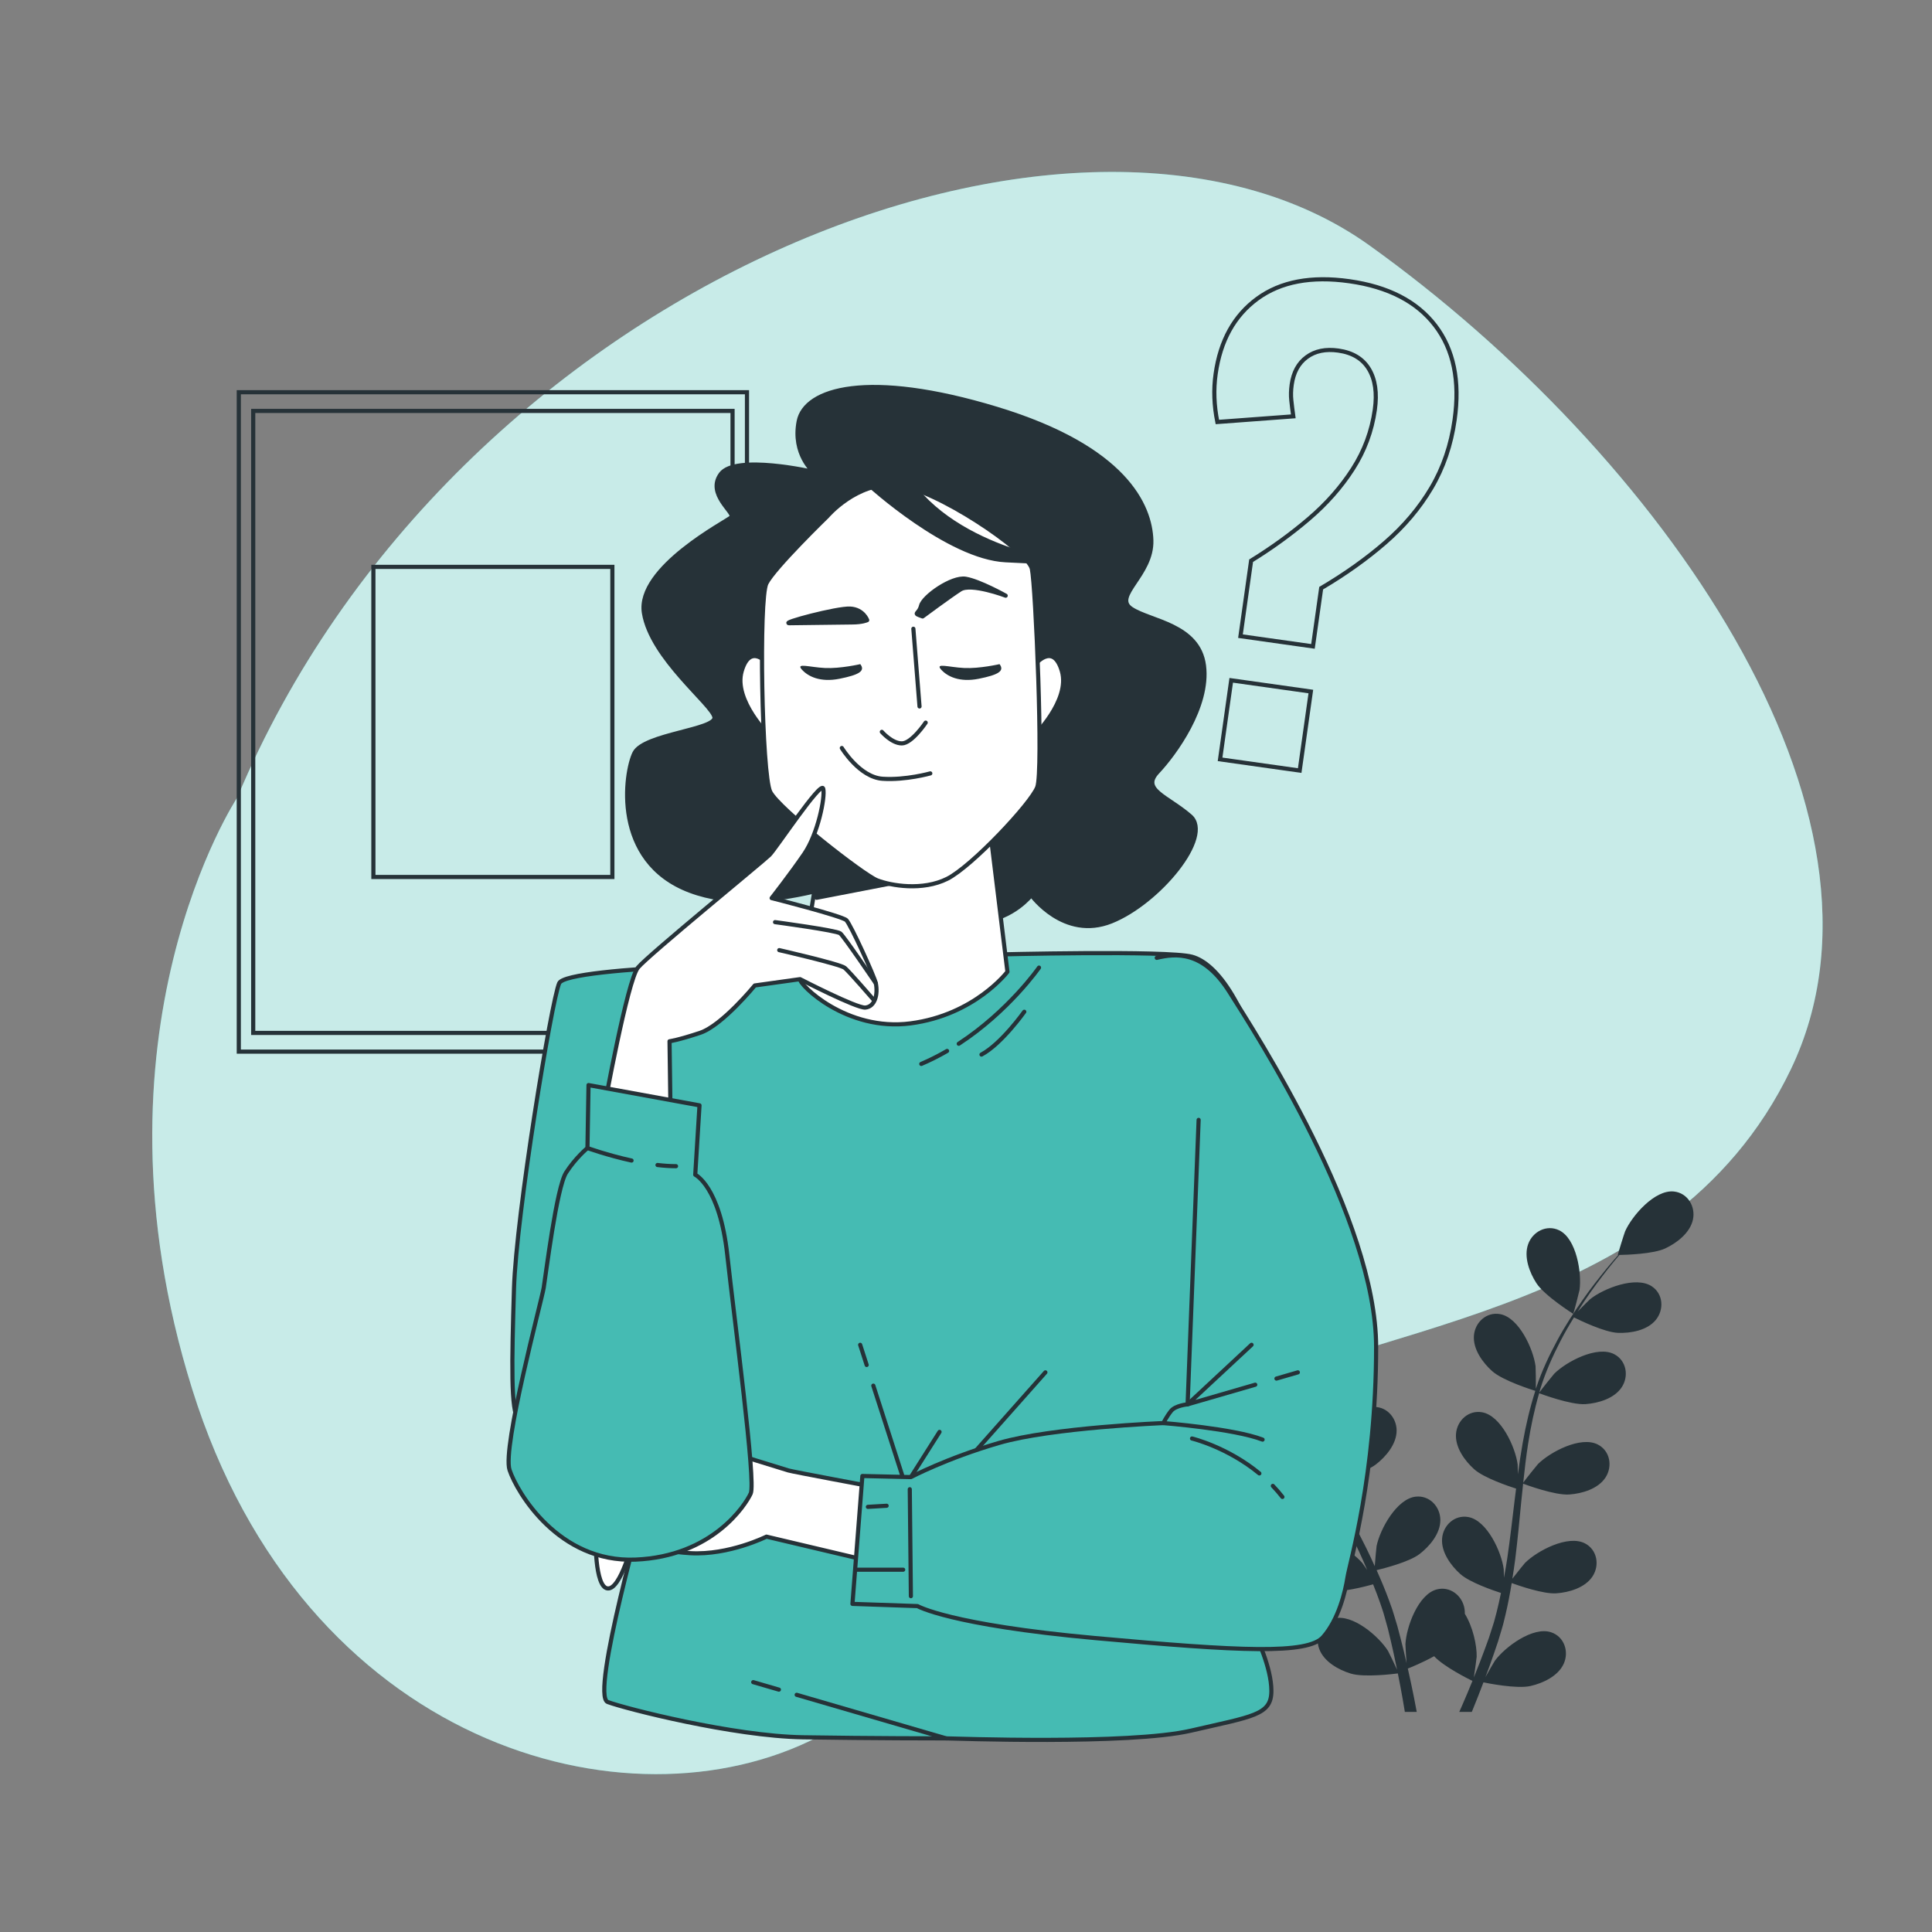
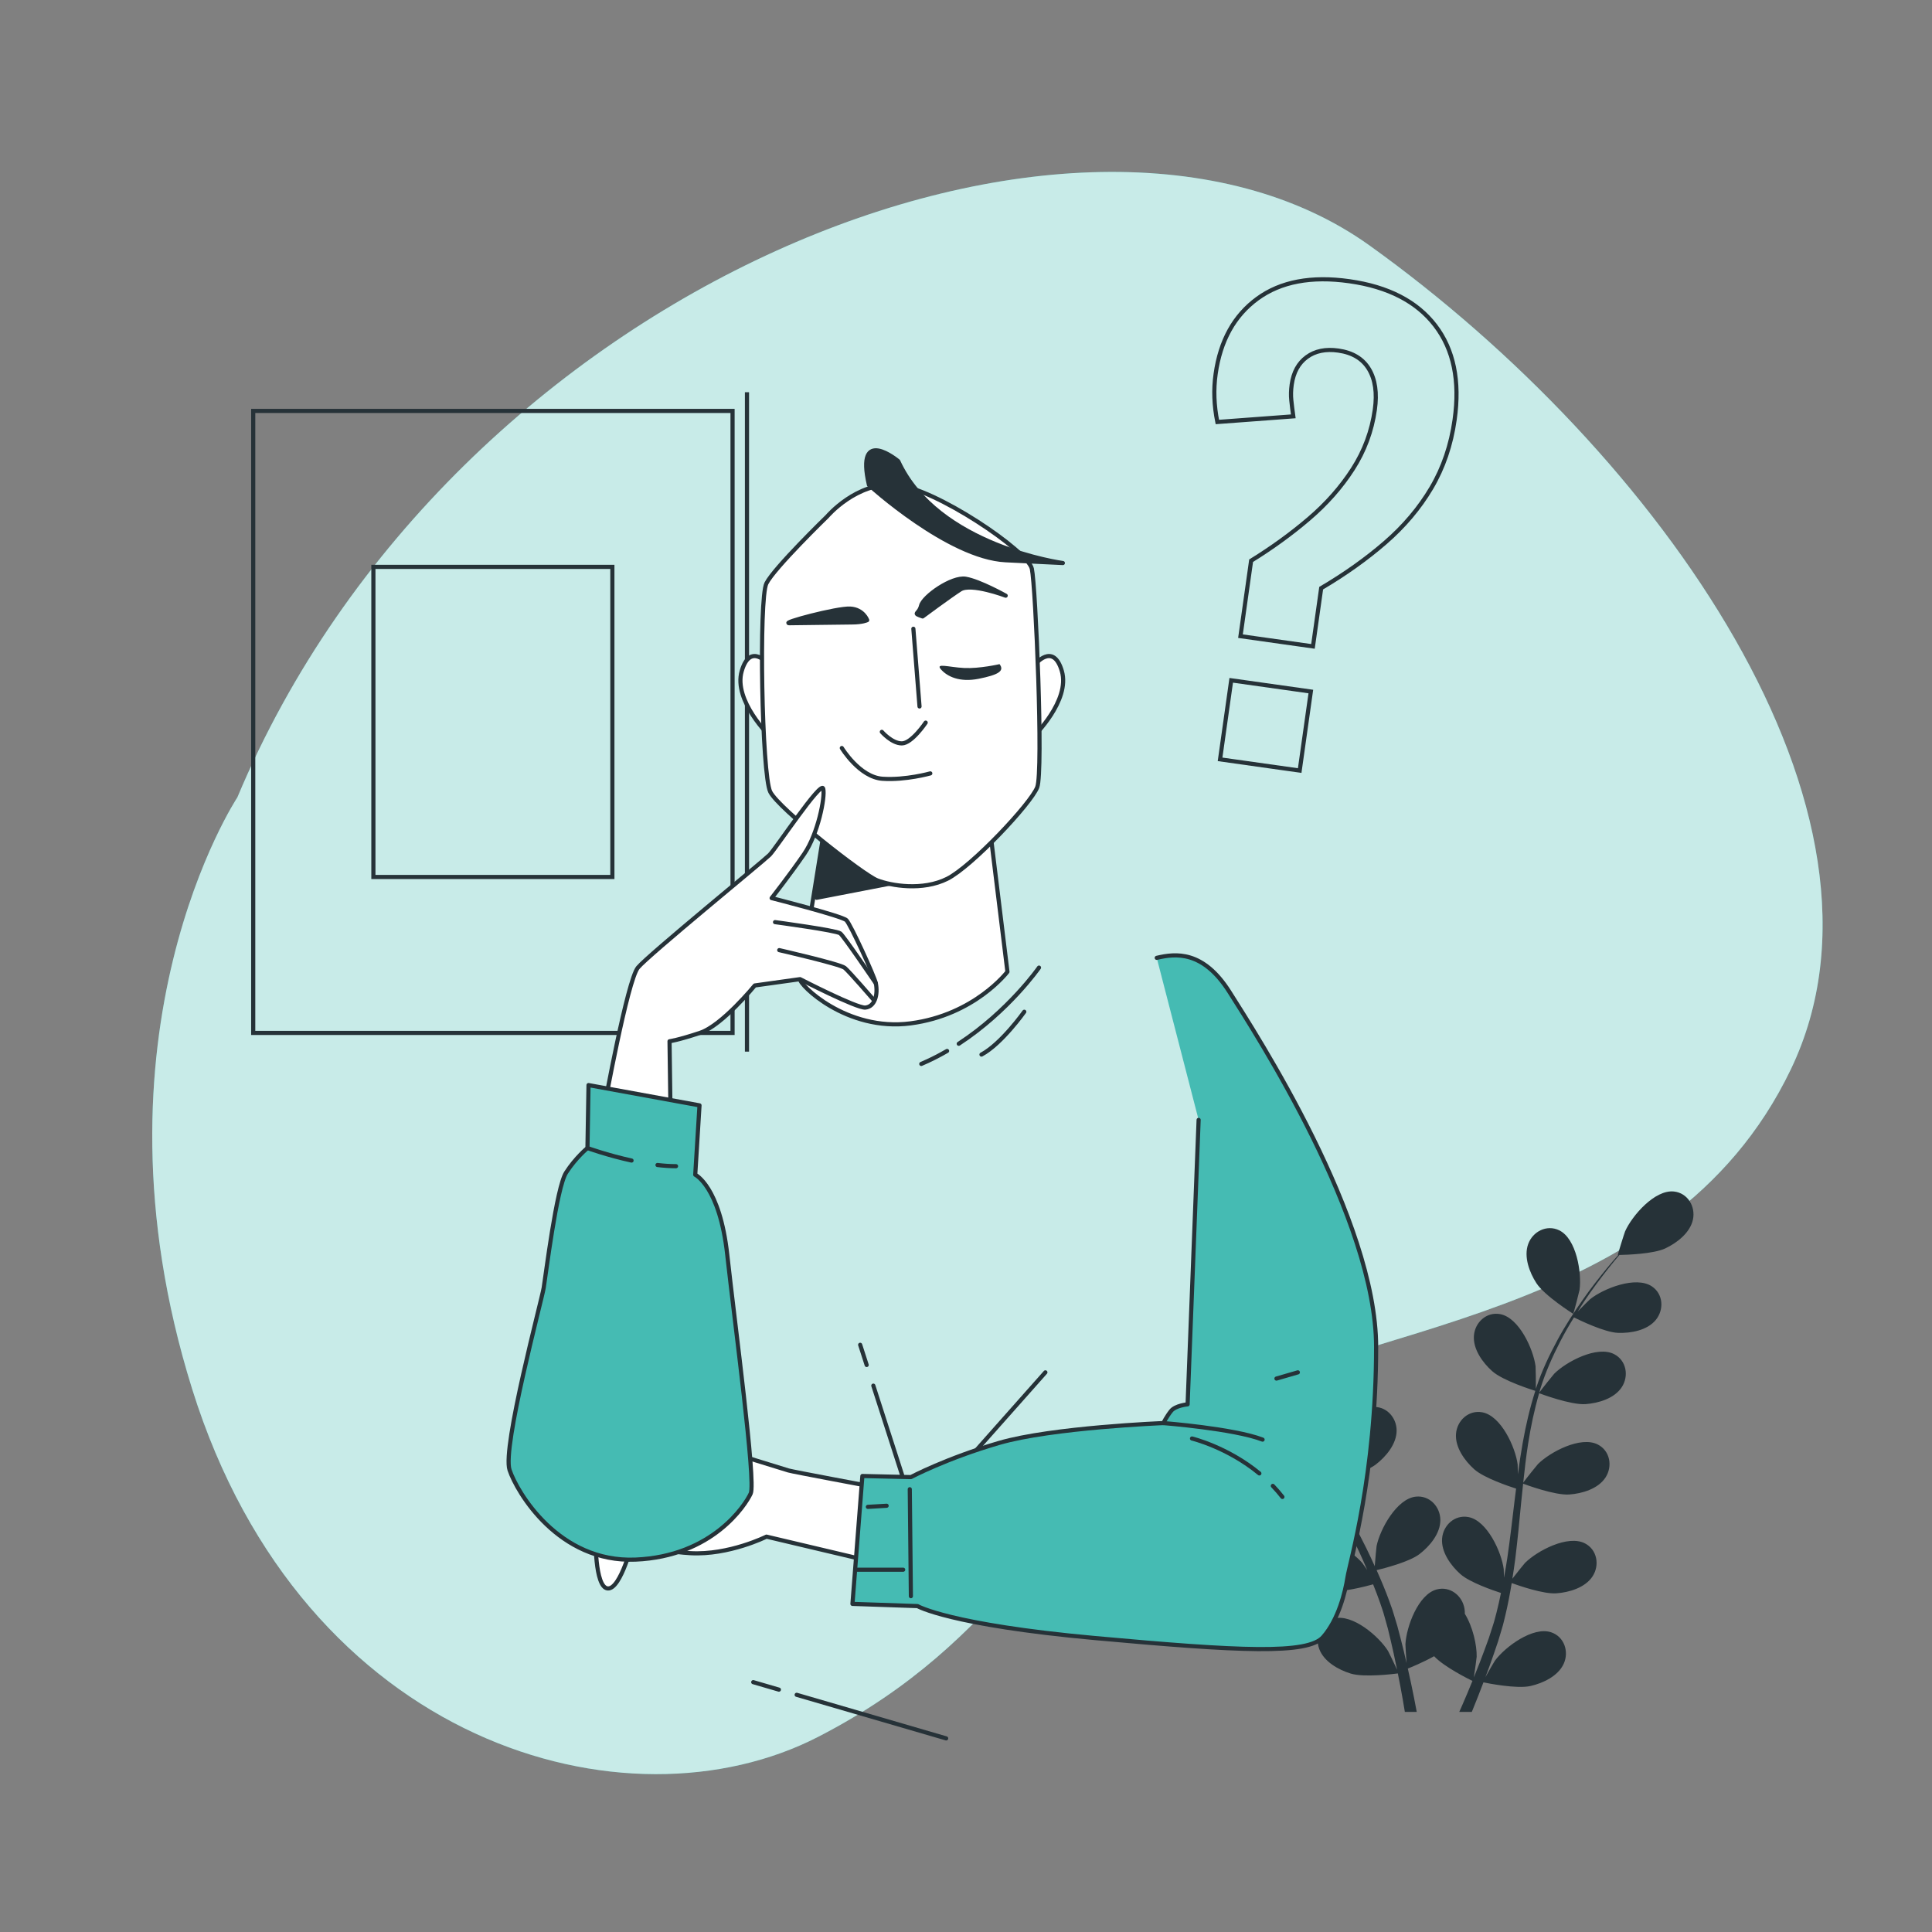
<svg xmlns="http://www.w3.org/2000/svg" width="466" height="466" viewBox="0 0 466 466" fill="none">
  <rect x="0" y="0" width="466" height="466" fill="#808080" stroke="none" />
  <path d="M57.252 192.329C57.252 192.329 19.528 249.225 46.351 335.042C73.174 420.859 151.144 442.753 197.408 418.893C243.67 395.033 250.423 364.049 287.779 341.539C325.136 319.027 402.27 319.827 431.962 257.906C461.656 195.985 400.083 109.19 330.334 59.211C260.585 9.232 109.18 68.368 57.252 192.329Z" fill="#45BBB3" />
  <path opacity="0.7" d="M57.252 192.329C57.252 192.329 19.528 249.225 46.351 335.042C73.174 420.859 151.144 442.753 197.408 418.893C243.67 395.033 250.423 364.049 287.779 341.539C325.136 319.027 402.27 319.827 431.962 257.906C461.656 195.985 400.083 109.19 330.334 59.211C260.585 9.232 109.18 68.368 57.252 192.329Z" fill="white" />
  <path d="M297.108 315.105C300.437 316.559 308.578 316.376 308.583 316.376C308.668 316.374 306.833 311.047 306.679 310.723C304.893 306.986 299.244 300.816 294.648 301.437C291.338 301.884 289.496 305.198 290.242 308.316C291.006 311.501 294.272 313.866 297.108 315.105Z" fill="#263238" />
  <path d="M299.918 338.687C303.371 339.19 310.636 337.084 311.213 336.913C312.361 340.981 313.868 345.061 315.62 349.107C316.619 351.421 317.697 353.72 318.808 356.012C318.145 355.042 317.545 354.178 317.448 354.066C314.738 350.933 307.661 346.475 303.392 348.288C300.316 349.594 299.415 353.276 300.96 356.086C302.536 358.955 306.313 360.375 309.374 360.82C312.48 361.274 318.71 359.601 320.354 359.136C320.789 360.011 321.213 360.89 321.652 361.762C323.756 365.952 325.873 370.123 327.824 374.278C328.513 375.741 329.138 377.208 329.768 378.675C329.179 377.813 328.674 377.093 328.586 376.99C325.876 373.859 318.799 369.399 314.529 371.213C311.454 372.519 310.553 376.201 312.097 379.011C313.675 381.88 317.45 383.3 320.511 383.745C323.476 384.178 329.24 382.686 331.195 382.143C331.795 383.663 332.398 385.184 332.911 386.685C333.238 387.718 333.625 388.689 333.895 389.744C334.186 390.783 334.472 391.811 334.757 392.831C335.232 394.811 335.735 396.854 336.15 398.798C336.449 400.149 336.709 401.441 336.976 402.743C336.308 401.277 334.938 398.437 334.797 398.212C332.593 394.705 326.273 389.226 321.778 390.371C318.54 391.196 317.092 394.699 318.193 397.71C319.317 400.786 322.834 402.761 325.793 403.665C329.05 404.66 336.261 403.751 337.161 403.631C337.594 405.786 337.993 407.886 338.339 409.874C338.525 410.926 338.685 411.914 338.849 412.908H341.717C341.505 411.763 341.283 410.593 341.04 409.369C340.611 407.18 340.107 404.849 339.568 402.459C340.11 402.244 343.186 401 345.911 399.477C348.285 402.048 354.368 405.057 355.155 405.439C354.328 407.474 353.503 409.446 352.694 411.294C352.451 411.855 352.216 412.375 351.979 412.907H355C355.075 412.725 355.15 412.551 355.226 412.363C356.075 410.3 356.942 408.077 357.811 405.787C358.683 405.97 365.821 407.419 369.148 406.669C372.165 405.987 375.821 404.279 377.171 401.296C378.494 398.377 377.31 394.775 374.141 393.71C369.745 392.233 363.034 397.226 360.575 400.56C360.43 400.756 359.094 403.065 358.276 404.536C358.625 403.598 358.975 402.692 359.323 401.722C360.026 399.809 360.669 397.88 361.369 395.806C361.672 394.793 361.979 393.77 362.288 392.736C362.616 391.718 362.833 390.6 363.114 389.524C363.712 387.013 364.195 384.44 364.624 381.838C366.3 382.447 372.285 384.529 375.385 384.311C378.471 384.095 382.342 382.962 384.128 380.217C385.879 377.531 385.254 373.791 382.284 372.259C378.161 370.133 370.771 374.053 367.835 376.974C367.652 377.155 365.782 379.49 364.778 380.791C365.025 379.224 365.278 377.662 365.475 376.069C366.047 371.47 366.48 366.797 366.935 362.137C367.073 360.709 367.228 359.289 367.379 357.866C367.973 358.09 375.031 360.718 378.504 360.473C381.59 360.257 385.461 359.123 387.247 356.379C388.996 353.694 388.373 349.954 385.402 348.423C381.28 346.296 373.889 350.215 370.955 353.137C370.734 353.357 368.046 356.717 367.405 357.607C367.735 354.473 368.094 351.354 368.573 348.293C369.228 344.07 370.104 339.962 371.246 336.044C371.522 336.149 378.878 338.925 382.434 338.675C385.52 338.458 389.391 337.324 391.178 334.58C392.927 331.894 392.304 328.154 389.334 326.622C385.211 324.496 377.822 328.415 374.885 331.337C374.655 331.566 371.766 335.184 371.288 335.878C371.357 335.645 371.403 335.396 371.474 335.165C372.747 330.999 374.504 327.123 376.326 323.575C377.381 321.51 378.505 319.596 379.64 317.759C380.958 318.417 387.009 321.355 390.234 321.484C393.325 321.607 397.298 320.905 399.374 318.375C401.408 315.897 401.199 312.111 398.416 310.263C394.551 307.697 386.776 310.781 383.537 313.363C383.36 313.502 381.729 315.129 380.556 316.329C381.081 315.507 381.607 314.65 382.126 313.873C384.066 310.952 386.022 308.395 387.773 306.145C388.78 304.874 389.714 303.744 390.601 302.696C392.229 302.667 398.792 302.468 401.662 301.121C404.462 299.806 407.664 297.353 408.342 294.149C409.004 291.012 407.074 287.749 403.753 287.392C399.141 286.894 393.661 293.215 391.976 296.998C391.83 297.326 390.141 302.701 390.226 302.7C390.226 302.7 390.306 302.699 390.325 302.699C389.451 303.689 388.528 304.762 387.541 305.954C385.737 308.17 383.719 310.691 381.709 313.582C379.691 316.466 377.58 319.656 375.66 323.217C373.731 326.783 371.885 330.634 370.494 334.847C370.478 334.895 370.468 334.947 370.452 334.994C370.476 333.636 370.417 329.834 370.379 329.544C369.846 325.437 366.404 317.813 361.842 316.969C358.557 316.363 355.774 318.936 355.512 322.132C355.246 325.396 357.61 328.661 359.919 330.723C362.521 333.047 369.743 335.297 370.319 335.475C369.031 339.5 368.037 343.735 367.268 348.075C366.825 350.557 366.456 353.07 366.118 355.594C366.101 354.419 366.077 353.368 366.058 353.221C365.526 349.113 362.083 341.49 357.522 340.648C354.235 340.039 351.453 342.615 351.192 345.81C350.923 349.074 353.29 352.34 355.597 354.4C357.938 356.491 364.057 358.535 365.683 359.053C365.564 360.022 365.433 360.99 365.318 361.961C364.761 366.615 364.227 371.262 363.562 375.806C363.329 377.407 363.04 378.975 362.757 380.543C362.741 379.5 362.718 378.621 362.701 378.488C362.168 374.38 358.726 366.757 354.166 365.913C350.878 365.307 348.095 367.88 347.834 371.077C347.566 374.339 349.933 377.606 352.24 379.667C354.473 381.662 360.105 383.599 362.034 384.224C361.696 385.824 361.36 387.425 360.96 388.96C360.663 390.001 360.45 391.024 360.094 392.054C359.762 393.079 359.434 394.097 359.11 395.103C358.412 397.018 357.705 398.999 356.979 400.849C356.483 402.141 355.987 403.363 355.492 404.594C355.742 403.003 356.167 399.878 356.174 399.614C356.237 396.862 355.261 392.39 353.316 389.245C353.328 388.839 353.304 388.434 353.24 388.032C352.731 384.867 349.758 382.515 346.528 383.375C342.046 384.569 339.203 392.437 338.992 396.573C338.979 396.817 339.139 399.479 339.267 401.158C339.04 400.183 338.834 399.233 338.589 398.233C338.118 396.251 337.591 394.287 337.032 392.171C336.726 391.159 336.417 390.137 336.103 389.103C335.815 388.074 335.38 387.021 335.02 385.969C334.134 383.546 333.117 381.132 332.04 378.724C333.775 378.308 339.914 376.742 342.379 374.85C344.834 372.968 347.436 369.886 347.413 366.612C347.391 363.405 344.808 360.631 341.486 360.992C336.874 361.492 332.872 368.838 332.035 372.895C331.984 373.149 331.71 376.126 331.592 377.765C330.933 376.323 330.282 374.879 329.567 373.441C327.507 369.29 325.292 365.153 323.099 361.016C322.427 359.749 321.773 358.48 321.113 357.21C321.732 357.069 329.071 355.366 331.832 353.248C334.286 351.365 336.889 348.284 336.866 345.009C336.842 341.804 334.26 339.028 330.937 339.39C326.326 339.89 322.325 347.235 321.487 351.292C321.424 351.598 321.038 355.883 320.992 356.978C319.539 354.183 318.119 351.384 316.829 348.566C315.045 344.682 313.509 340.773 312.301 336.875C312.59 336.81 320.256 335.066 323.084 332.897C325.539 331.015 328.141 327.933 328.118 324.659C328.096 321.453 325.512 318.679 322.19 319.039C317.579 319.54 313.577 326.886 312.74 330.942C312.675 331.261 312.261 335.872 312.246 336.712C312.174 336.481 312.075 336.249 312.006 336.017C310.77 331.839 310.096 327.636 309.659 323.671C309.4 321.368 309.282 319.152 309.215 316.993C310.676 316.815 317.345 315.927 320.106 314.255C322.752 312.652 325.679 309.876 326.014 306.62C326.343 303.43 324.081 300.388 320.739 300.383C316.101 300.373 311.317 307.237 310.039 311.176C309.969 311.391 309.504 313.647 309.189 315.295C309.174 314.32 309.14 313.314 309.143 312.38C309.15 308.873 309.372 305.661 309.591 302.819C309.729 301.203 309.885 299.745 310.047 298.383C311.389 297.46 316.752 293.673 318.403 290.967C320.013 288.325 321.33 284.514 320.128 281.468C318.951 278.485 315.541 276.829 312.573 278.363C308.453 280.493 307.369 288.788 308.049 292.874C308.109 293.226 309.665 298.642 309.736 298.595C309.736 298.595 309.802 298.55 309.817 298.539C309.636 299.847 309.457 301.252 309.293 302.791C309.01 305.634 308.717 308.849 308.635 312.371C308.543 315.889 308.543 319.715 308.906 323.744C309.265 327.783 309.847 332.014 311.013 336.294C311.026 336.343 311.047 336.391 311.06 336.44C310.33 335.294 308.182 332.156 307.99 331.934C305.28 328.801 298.203 324.343 293.933 326.155C290.858 327.462 289.956 331.144 291.501 333.954C293.081 336.823 296.857 338.241 299.918 338.687Z" fill="#263238" />
  <path d="M379.455 316.896C379.527 316.941 380.936 311.485 380.986 311.13C381.556 307.029 380.248 298.766 376.072 296.748C373.064 295.295 369.699 297.043 368.604 300.056C367.484 303.132 368.903 306.908 370.585 309.505C372.558 312.555 379.45 316.892 379.455 316.896Z" fill="#263238" />
-   <path d="M180.171 94.605H57.598V253.655H180.171V94.605Z" stroke="#263238" stroke-miterlimit="10" />
+   <path d="M180.171 94.605V253.655H180.171V94.605Z" stroke="#263238" stroke-miterlimit="10" />
  <path d="M176.692 99.116H61.075V249.142H176.692V99.116Z" stroke="#263238" stroke-miterlimit="10" />
  <path d="M147.704 136.731H90.062V211.528H147.704V136.731Z" stroke="#263238" stroke-miterlimit="10" />
  <path d="M299.203 153.443L301.771 135.24C306.786 132.147 311.427 128.781 315.693 125.143C319.956 121.506 323.495 117.498 326.305 113.119C329.116 108.741 330.885 103.97 331.612 98.811C332.178 94.797 331.71 91.54 330.212 89.039C328.713 86.539 326.245 85.044 322.804 84.558C319.745 84.127 317.211 84.646 315.203 86.118C313.19 87.588 311.978 89.806 311.56 92.767C311.371 94.106 311.34 95.368 311.465 96.554C311.59 97.742 311.749 99.031 311.943 100.423L293.625 101.786C293.224 99.782 292.989 97.823 292.918 95.913C292.845 94.002 292.945 92.094 293.215 90.181C294.347 82.154 297.708 76.101 303.305 72.016C308.898 67.933 316.284 66.537 325.456 67.831C334.82 69.152 341.725 72.709 346.171 78.501C350.617 84.294 352.179 91.871 350.858 101.235C349.996 107.351 348.125 112.836 345.247 117.692C342.37 122.55 338.654 126.948 334.105 130.884C329.553 134.824 324.409 138.484 318.67 141.864L316.689 155.911L299.203 153.443ZM294.281 183.154L296.97 164.091L316.176 166.799L313.487 185.862L294.281 183.154Z" stroke="#263238" stroke-miterlimit="10" />
-   <path d="M196.571 232.094C196.571 232.094 136.74 232.892 134.878 237.146C133.017 241.401 124.508 292.989 123.975 310.805C123.443 328.621 123.178 340.322 125.039 342.449C126.9 344.577 155.885 361.33 155.885 361.33C155.885 361.33 142.324 408.929 146.578 410.525C150.833 412.12 176.893 418.768 193.645 419.034C210.398 419.299 226.885 419.299 228.214 419.299C229.544 419.299 272.356 420.895 287.247 417.438C302.138 413.981 306.659 413.715 306.659 407.866C306.659 402.015 302.936 394.835 302.67 393.506C302.404 392.176 312.774 291.394 306.924 266.665C301.074 241.935 293.363 232.362 287.513 230.766C281.662 229.17 239.913 230.234 239.913 230.234L196.571 232.094Z" fill="#45BBB3" stroke="#263238" stroke-miterlimit="10" stroke-linecap="round" stroke-linejoin="round" />
  <path d="M228.437 253.491C226.469 254.634 224.392 255.692 222.214 256.62" stroke="#263238" stroke-miterlimit="10" stroke-linecap="round" stroke-linejoin="round" />
  <path d="M250.609 233.388C250.609 233.388 243.344 243.857 231.25 251.756" stroke="#263238" stroke-miterlimit="10" stroke-linecap="round" stroke-linejoin="round" />
  <path d="M247.059 244.036C247.059 244.036 241.574 251.78 236.733 254.361" stroke="#263238" stroke-miterlimit="10" stroke-linecap="round" stroke-linejoin="round" />
  <path d="M209.041 329.234L207.473 324.367" stroke="#263238" stroke-miterlimit="10" stroke-linecap="round" stroke-linejoin="round" />
  <path d="M217.578 355.745L210.647 334.219" stroke="#263238" stroke-miterlimit="10" stroke-linecap="round" stroke-linejoin="round" />
-   <path d="M219.706 356.277L226.619 345.374" stroke="#263238" stroke-miterlimit="10" stroke-linecap="round" stroke-linejoin="round" />
  <path d="M235.395 349.895L252.148 331.015" stroke="#263238" stroke-miterlimit="10" stroke-linecap="round" stroke-linejoin="round" />
  <path d="M192.157 408.79L228.215 419.298" stroke="#263238" stroke-miterlimit="10" stroke-linecap="round" stroke-linejoin="round" />
  <path d="M181.68 405.737L187.871 407.541" stroke="#263238" stroke-miterlimit="10" stroke-linecap="round" stroke-linejoin="round" />
-   <path d="M196.2 113.828C196.2 113.828 177.411 109.512 173.856 114.336C170.301 119.16 177.411 123.73 176.395 124.746C175.379 125.762 153.543 136.934 155.32 147.852C157.098 158.77 171.824 169.942 172.332 172.989C172.84 176.035 155.32 177.051 153.035 181.622C150.75 186.192 147.45 207.774 166.492 214.883C185.535 221.992 209.403 210.059 216.004 210.059C222.605 210.059 229.207 223.008 236.824 222.247C244.441 221.485 248.757 215.899 248.757 215.899C248.757 215.899 256.628 226.816 268.054 222.247C279.48 217.676 292.683 201.68 287.097 196.856C281.511 192.032 275.163 190.508 279.226 186.192C283.289 181.876 291.667 170.45 290.398 160.547C289.129 150.645 277.449 149.883 272.878 146.837C268.308 143.79 277.957 138.711 277.702 130.333C277.449 121.954 271.354 107.989 240.378 98.594C209.402 89.2 194.167 93.77 192.644 101.641C191.121 109.512 196.2 113.828 196.2 113.828Z" fill="#263238" stroke="#263238" stroke-miterlimit="10" stroke-linecap="round" stroke-linejoin="round" />
  <path d="M199.576 195.292C199.576 195.292 193.229 234.901 192.975 236.171C192.722 237.44 204.147 248.866 219.635 246.835C235.123 244.804 242.995 234.393 242.995 234.393L238.171 195.038C238.171 195.038 224.968 201.386 216.843 201.131C208.718 200.878 199.576 195.292 199.576 195.292Z" fill="white" stroke="#263238" stroke-miterlimit="10" stroke-linecap="round" stroke-linejoin="round" />
  <path d="M196.972 216.543L223.704 211.369L199.577 195.292L196.972 216.543Z" fill="#263238" stroke="#263238" stroke-miterlimit="10" stroke-linecap="round" stroke-linejoin="round" />
  <path d="M185.466 160.37C185.466 160.37 180.993 154.705 178.906 161.861C176.818 169.018 185.764 177.665 185.764 177.665L185.466 160.37Z" fill="white" stroke="#263238" stroke-miterlimit="10" stroke-linecap="round" stroke-linejoin="round" />
  <path d="M249.559 160.37C249.559 160.37 254.031 154.705 256.119 161.861C258.207 169.018 249.26 177.665 249.26 177.665L249.559 160.37Z" fill="white" stroke="#263238" stroke-miterlimit="10" stroke-linecap="round" stroke-linejoin="round" />
  <path d="M199.522 124.564C199.522 124.564 186.718 136.997 184.861 140.708C183.006 144.419 183.747 186.914 185.789 190.997C187.83 195.079 208.242 211.038 211.583 212.337C214.923 213.636 222.531 214.934 228.469 211.966C234.408 208.997 248.697 193.78 250.181 189.883C251.666 185.986 249.81 141.45 248.882 137.182C247.954 132.914 225.501 117.698 216.037 116.955C206.573 116.213 199.522 124.564 199.522 124.564Z" fill="white" stroke="#263238" stroke-miterlimit="10" stroke-linecap="round" stroke-linejoin="round" />
  <path d="M209.589 116.96C209.589 116.96 228.769 134.459 242.566 135.132C256.362 135.805 256.362 135.805 256.362 135.805C256.362 135.805 226.077 131.766 216.655 111.24C216.655 111.24 206.224 102.491 209.589 116.96Z" fill="#263238" stroke="#263238" stroke-miterlimit="10" stroke-linecap="round" stroke-linejoin="round" />
  <path d="M220.305 151.657L221.79 170.399" stroke="#263238" stroke-miterlimit="10" stroke-linecap="round" stroke-linejoin="round" />
  <path d="M223.275 174.296C223.275 174.296 219.934 179.307 217.522 179.307C215.11 179.307 212.697 176.523 212.697 176.523" stroke="#263238" stroke-miterlimit="10" stroke-linecap="round" stroke-linejoin="round" />
  <path d="M203.047 180.419C203.047 180.419 207.315 187.471 212.883 187.842C218.45 188.213 224.388 186.543 224.388 186.543" stroke="#263238" stroke-miterlimit="10" stroke-linecap="round" stroke-linejoin="round" />
  <path d="M222.532 148.688C222.532 148.688 229.028 143.863 231.625 142.192C234.223 140.522 242.573 143.677 242.573 143.677C242.573 143.677 236.264 140.151 232.924 139.595C229.584 139.039 222.718 143.863 222.162 146.09C221.604 148.317 219.934 147.759 222.532 148.688Z" fill="#263238" stroke="#263238" stroke-miterlimit="10" stroke-linecap="round" stroke-linejoin="round" />
  <path d="M209.171 149.577C209.171 149.577 208.244 146.979 205.089 146.793C201.934 146.607 188.017 150.319 190.429 150.319C192.841 150.319 202.862 150.133 205.46 150.133C208.058 150.133 209.171 149.577 209.171 149.577Z" fill="#263238" stroke="#263238" stroke-miterlimit="10" stroke-linecap="round" stroke-linejoin="round" />
  <path d="M241.089 160.192C241.089 160.192 236.264 161.306 232.552 161.12C228.841 160.935 225.501 159.821 226.986 161.491C228.47 163.162 231.44 164.646 236.078 163.718C240.718 162.791 242.388 161.862 241.089 160.192Z" fill="#263238" />
-   <path d="M207.501 160.192C207.501 160.192 202.676 161.306 198.965 161.12C195.254 160.935 191.914 159.821 193.398 161.491C194.883 163.162 197.852 164.646 202.491 163.718C207.13 162.791 208.8 161.862 207.501 160.192Z" fill="#263238" />
  <path d="M145.749 267.148C145.749 267.148 151.334 236.425 153.874 233.378C156.413 230.332 184.088 207.734 185.612 206.211C187.136 204.687 198.054 188.183 198.561 190.215C199.069 192.246 197.292 201.133 193.991 205.957C190.69 210.781 186.12 216.621 186.12 216.621C186.12 216.621 203.132 220.937 204.148 221.953C205.164 222.969 210.945 235.612 211.257 237.187C211.796 239.906 211.017 242.825 208.718 243.027C206.633 243.211 192.976 236.172 192.976 236.172L182.059 237.695C182.059 237.695 174.188 247.343 168.855 249.121C163.523 250.898 161.492 251.153 161.492 251.153L161.747 269.942L145.749 267.148Z" fill="white" stroke="#263238" stroke-miterlimit="10" stroke-linecap="round" stroke-linejoin="round" />
  <path d="M186.94 222.419C186.94 222.419 201.765 224.408 202.668 225.131C203.572 225.854 211.256 237.187 211.256 237.187" stroke="#263238" stroke-miterlimit="10" stroke-linecap="round" stroke-linejoin="round" />
  <path d="M187.953 229.172C187.953 229.172 202.669 232.543 203.754 233.447C204.839 234.351 210.624 241.04 210.624 241.04" stroke="#263238" stroke-miterlimit="10" stroke-linecap="round" stroke-linejoin="round" />
  <path d="M210.93 358.67C210.93 358.67 190.986 354.947 190.188 354.681C189.391 354.415 175.297 350.161 173.436 349.363C171.575 348.565 148.972 344.576 147.908 346.172C146.845 347.767 145.781 357.074 145.515 357.872C145.249 358.67 143.122 362.392 143.654 364.52C144.186 366.648 143.654 370.37 143.654 370.37C143.654 370.37 143.388 382.868 146.579 383.134C149.77 383.4 152.695 371.434 152.695 371.434C152.695 371.434 157.215 374.093 166.523 374.625C175.831 375.157 184.871 370.636 184.871 370.636L209.602 376.486L210.93 358.67Z" fill="white" stroke="#263238" stroke-miterlimit="10" stroke-linecap="round" stroke-linejoin="round" />
  <path d="M141.952 261.723L168.723 266.614L167.693 283.346C167.693 283.346 173.613 286.177 175.415 302.651C177.217 319.125 182.365 357.388 181.078 360.219C179.791 363.05 171.811 375.406 153.278 376.179C134.744 376.951 124.705 359.962 122.903 354.556C121.101 349.151 130.625 313.721 131.14 310.631C131.654 307.541 134.228 286.434 136.545 282.83C138.862 279.226 141.694 276.91 141.694 276.91L141.952 261.723Z" fill="#45BBB3" stroke="#263238" stroke-miterlimit="10" stroke-linecap="round" stroke-linejoin="round" />
  <path d="M158.589 281.002C160.11 281.18 161.619 281.286 163.06 281.286" stroke="#263238" stroke-miterlimit="10" stroke-linecap="round" stroke-linejoin="round" />
  <path d="M141.695 276.91C141.695 276.91 146.477 278.64 152.331 279.925" stroke="#263238" stroke-miterlimit="10" stroke-linecap="round" stroke-linejoin="round" />
  <path d="M289.11 270.12L286.451 338.726C286.451 338.726 283.526 338.992 282.462 340.322C281.399 341.652 280.601 343.247 280.601 343.247C280.601 343.247 253.743 344.311 240.98 348.034C228.216 351.756 219.707 356.278 219.707 356.278L208.006 356.012L205.613 386.858L221.302 387.39C221.302 387.39 229.014 391.911 264.115 395.102C299.216 398.293 315.436 399.091 319.16 394.836C322.883 390.582 324.478 383.934 325.01 380.477C325.542 377.02 331.923 355.746 331.923 324.901C331.923 294.054 302.938 249.381 296.557 239.276C290.174 229.171 283.526 229.969 279.006 231.033" fill="#45BBB3" />
  <path d="M289.11 270.12L286.451 338.726C286.451 338.726 283.526 338.992 282.462 340.322C281.399 341.652 280.601 343.247 280.601 343.247C280.601 343.247 253.743 344.311 240.98 348.034C228.216 351.756 219.707 356.278 219.707 356.278L208.006 356.012L205.613 386.858L221.302 387.39C221.302 387.39 229.014 391.911 264.115 395.102C299.216 398.293 315.436 399.091 319.16 394.836C322.883 390.582 324.478 383.934 325.01 380.477C325.542 377.02 331.923 355.746 331.923 324.901C331.923 294.054 302.938 249.381 296.557 239.276C290.174 229.171 283.526 229.969 279.006 231.033" stroke="#263238" stroke-miterlimit="10" stroke-linecap="round" stroke-linejoin="round" />
-   <path d="M302.767 333.994L286.45 338.726L301.874 324.367" stroke="#263238" stroke-miterlimit="10" stroke-linecap="round" stroke-linejoin="round" />
  <path d="M313.042 331.015L307.881 332.512" stroke="#263238" stroke-miterlimit="10" stroke-linecap="round" stroke-linejoin="round" />
  <path d="M280.6 343.247C280.6 343.247 297.618 344.576 304.533 347.236" stroke="#263238" stroke-miterlimit="10" stroke-linecap="round" stroke-linejoin="round" />
  <path d="M307.009 358.398C307.807 359.23 308.581 360.117 309.319 361.063" stroke="#263238" stroke-miterlimit="10" stroke-linecap="round" stroke-linejoin="round" />
  <path d="M287.514 346.97C287.514 346.97 296.005 349.007 303.759 355.39" stroke="#263238" stroke-miterlimit="10" stroke-linecap="round" stroke-linejoin="round" />
  <path d="M219.44 359.202L219.706 384.996" stroke="#263238" stroke-miterlimit="10" stroke-linecap="round" stroke-linejoin="round" />
  <path d="M206.676 378.614H217.845" stroke="#263238" stroke-miterlimit="10" stroke-linecap="round" stroke-linejoin="round" />
  <path d="M209.334 363.457L213.856 363.19" stroke="#263238" stroke-miterlimit="10" stroke-linecap="round" stroke-linejoin="round" />
</svg>